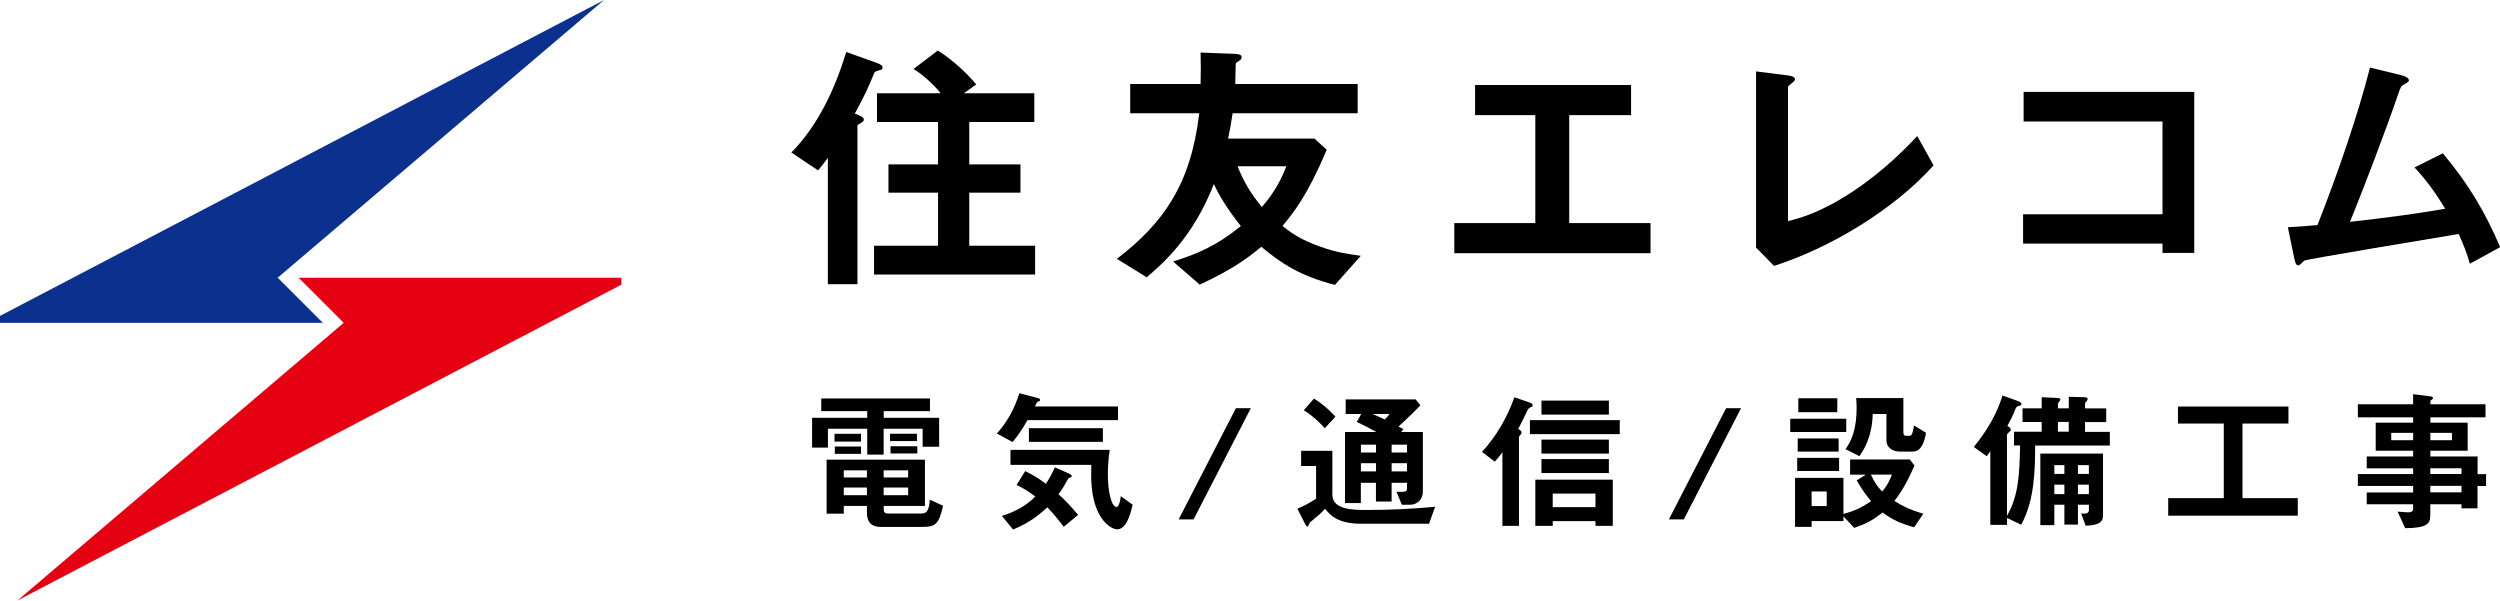
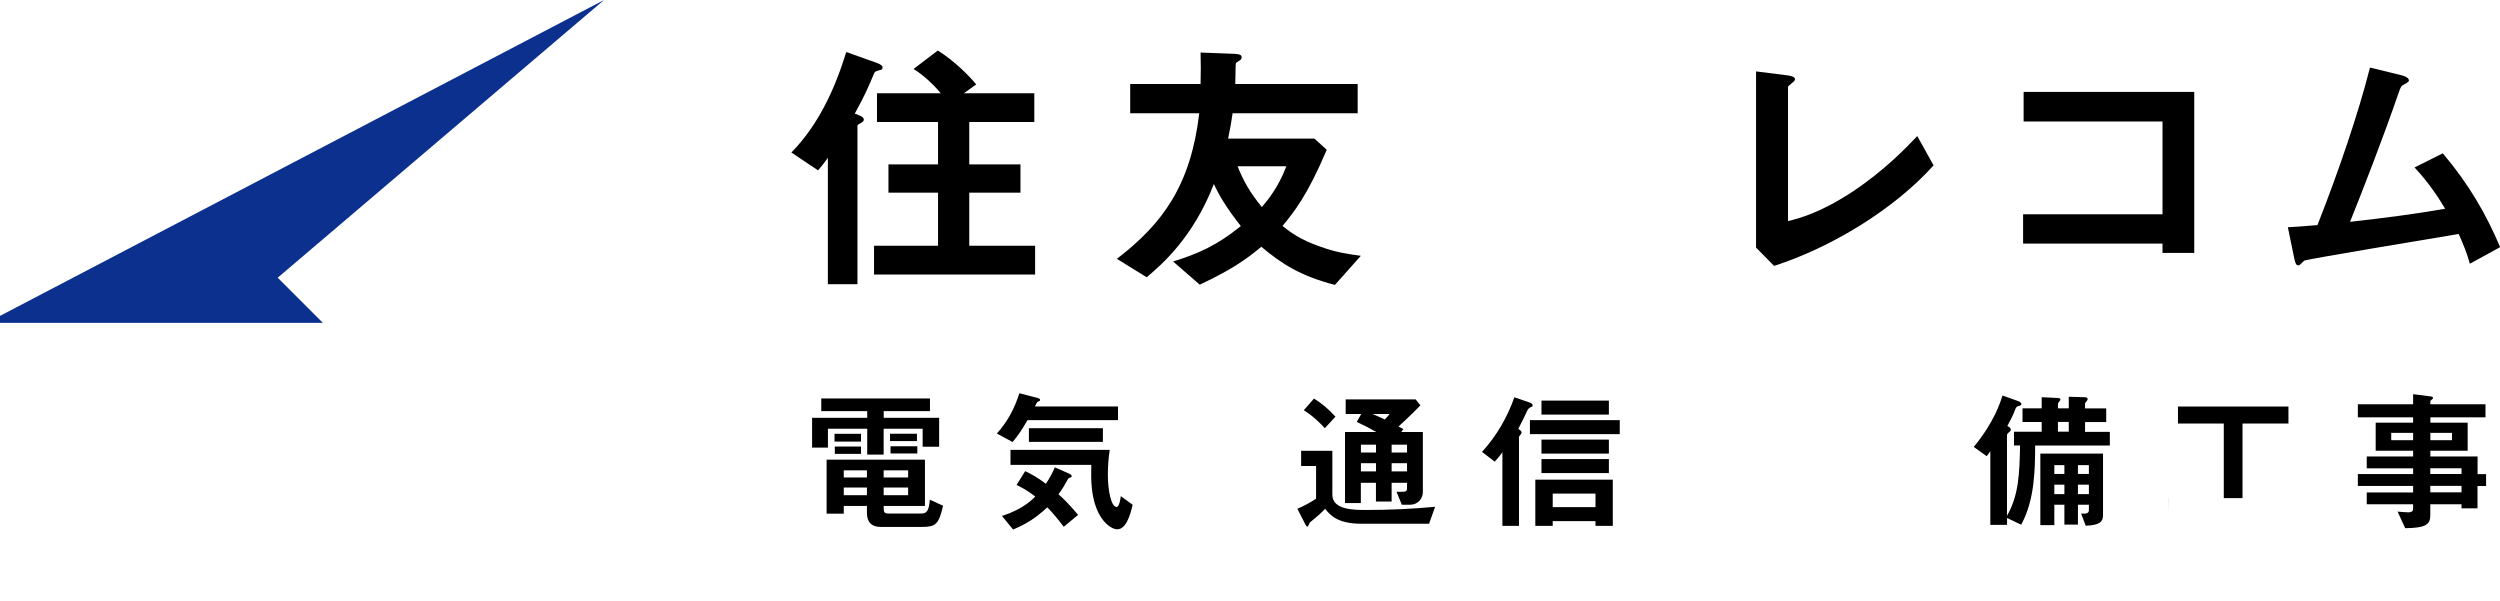
<svg xmlns="http://www.w3.org/2000/svg" id="_レイヤー_2" viewBox="0 0 337.86 81.16">
  <defs>
    <style>.cls-1{fill:#0b308e;}.cls-2{fill:#e50012;}</style>
  </defs>
  <g id="_フッダー">
    <polygon class="cls-1" points="81.63 0 0 42.69 0 43.63 43.63 43.63 37.53 37.53 81.63 0" />
-     <polygon class="cls-2" points="2.35 81.16 83.98 38.47 83.98 37.53 40.35 37.53 46.45 43.63 2.35 81.16" />
    <path d="M118.91,9.47c-.58.18-.65.18-.76.4-.83,1.98-1.19,2.85-2.63,5.48.83.32,1.22.47,1.22.83,0,.14-.11.29-.43.47-.4.22-.43.22-.43.36v21.4h-4v-17.08c-.36.5-.79,1.08-1.33,1.69l-3.6-2.41c3.67-3.75,5.87-8.57,7.42-13.58l4.04,1.44c.72.25.86.43.86.68,0,.22-.14.29-.36.32ZM118.12,37.1v-3.89h8.65v-7.17h-6.7v-3.82h6.7v-5.73h-8.25v-3.89h8.61c-.97-1.19-2.38-2.49-3.67-3.28l3.28-2.49c2.38,1.48,4.39,3.6,5.19,4.58l-1.66,1.19h9.51v3.89h-8.79v5.73h6.92v3.82h-6.92v7.17h8.9v3.89h-21.76Z" />
    <path d="M180.4,38.5c-4.75-1.22-7.31-2.95-9.94-5.15-2.12,1.76-4.03,3.1-8.32,5.12l-3.6-3.13c3.31-1.04,5.87-2.12,9.15-4.79-1.95-2.45-3.03-4.32-3.64-5.69-2.81,7.24-6.99,10.84-9.08,12.61l-4.03-2.49c6.2-4.76,9.98-9.94,11.13-19.67h-9.33v-3.96h9.51c.04-1.66.04-2.63,0-4.25l4.68.18c.72.04.87.22.87.47,0,.22-.14.36-.29.43-.43.29-.47.29-.5.43-.04.04-.04,2.31-.07,2.74h16.54v3.96h-16.9c-.18,1.26-.32,2.02-.61,3.42h11.67l1.66,1.51c-2.63,6.23-4.47,8.47-5.98,10.3,1.15.9,2.38,1.84,5.15,2.81,2.31.83,3.96,1.01,5.44,1.22l-3.5,3.93ZM167.25,22.47c.79,1.98,1.66,3.53,3.28,5.51.72-.83,2.23-2.63,3.31-5.51h-6.59Z" />
-     <path d="M196.54,34.22v-4.07h10.95v-14.59h-8.14v-4.07h21.08v4.07h-8.36v14.59h10.99v4.07h-26.51Z" />
    <path d="M239.77,35.95l-2.45-2.49V9.65l4.29.54c.25.04.97.14.97.5,0,.14-.04.22-.36.5-.54.43-.58.47-.58.61v18.08c1.44-.36,4.36-1.08,8.86-4.07,4.25-2.85,7.06-5.8,8.61-7.42l2.2,3.96c-5.44,6.05-13.94,11.13-21.54,13.58Z" />
    <path d="M292.25,34.18v-1.26h-18.84v-3.96h18.84v-12.54h-18.77v-4h23.06v21.76h-4.29Z" />
    <path d="M333.79,35.66c-.43-1.55-.79-2.38-1.51-4.04-3.46.58-20.61,3.42-20.86,3.6-.07.04-.5.47-.54.5-.07.07-.14.14-.29.14-.29,0-.4-.32-.54-.97l-.86-4.18c.86-.04,1.91-.11,4-.29,2.81-7.13,5.51-15.02,7.1-21.29l4.25,1.04c.32.07,1.01.32,1.01.68,0,.18-.07.22-.68.58-.36.18-.43.29-.76,1.26-1.91,5.58-4.94,13.4-6.52,17.29,5.12-.58,8.9-1.08,12.86-1.77-.9-1.48-2.12-3.42-4.14-5.58l3.82-1.91c3.53,4.18,5.84,8.18,7.75,12.68l-4.07,2.23Z" />
    <path d="M124.69,60.37v-2.43h-5.27v3.5h-2.22v-3.5h-5.31v2.55h-2.14v-4.03h7.45v-.9h-6.21v-1.71h14.69v1.71h-6.25v.9h7.49v3.91h-2.22ZM124.56,71.21h-5.55c-1.23,0-1.85-.66-1.85-1.89v-.95h-3.13v1.05h-2.32v-7.3h13.29v6.25h-5.57v.41c0,.41.1.62.6.62h4.46c.68,0,1.05-.25,1.17-1.87l1.79.82c-.58,2.57-1.05,2.86-2.88,2.86ZM112.78,59.68v-1.05h3.58v1.05h-3.58ZM112.82,61.34v-.99h3.54v.99h-3.54ZM117.16,63.56h-3.13v.97h3.13v-.97ZM117.16,65.89h-3.13v1.03h3.13v-1.03ZM122.73,63.56h-3.31v.97h3.31v-.97ZM122.73,65.89h-3.31v1.03h3.31v-1.03ZM120.28,59.61v-.99h3.64v.99h-3.64ZM120.35,61.28v-.97h3.62v.97h-3.62Z" />
    <path d="M138.86,56.78c-.78,1.36-1.32,2.14-2.02,2.96l-2.12-1.15c1.48-1.65,2.41-3.44,3.04-5.45l2.51.66c.08.02.29.08.29.23,0,.06-.02.1-.04.14-.04.02-.25.12-.29.14-.1.06-.12.12-.37.62h11.23v1.85h-12.24ZM143.76,71.19c-.91-1.19-1.46-1.83-2.22-2.63-1.73,1.6-3,2.32-4.63,3l-1.5-1.83c1.09-.37,3.02-1.07,4.5-2.63-1.15-.88-1.85-1.23-2.53-1.56l1.17-1.87c.8.39,1.58.8,2.8,1.71.49-.76.8-1.3,1.21-2.22l1.95.86c.1.04.33.17.33.33,0,.1-.1.14-.16.17-.1.04-.27.1-.31.16-.66,1.15-.74,1.32-1.32,2.12.54.47,1.32,1.21,2.65,2.78l-1.95,1.62ZM151,71.54c-.64,0-1.77-.68-2.53-2.2-1.07-2.14-1.03-4.57-.99-6.52h-10.92v-2.02h13.41c-.16,1.11-.25,2.22-.25,3.35,0,2.08.43,4.36,1.19,4.36.35,0,.53-1.13.56-1.46l1.6,1.17c-.35,1.52-.92,3.31-2.08,3.31ZM139.05,59.72v-1.85h10v1.85h-10Z" />
-     <path d="M161.31,70.19h-2.02l7.73-15.02h2.02l-7.73,15.02Z" />
    <path d="M193.13,70.78h-9.17c-3.21,0-4.22-1.19-4.88-2.02-.68.72-1.11,1.07-2.08,1.87-.12.27-.21.54-.31.54-.12,0-.18-.14-.25-.25l-1.11-2.16c.78-.33,1.79-.86,2.53-1.36v-4.42h-2.02v-2.06h4.22v5.94c0,2.06,2.94,2.06,4.59,2.06,3.11,0,6.21-.14,9.3-.43l-.82,2.28ZM179.04,57.87c-.56-.62-1.52-1.6-2.84-2.43l1.38-1.58c1.07.68,1.95,1.4,2.9,2.45l-1.44,1.56ZM190.54,68.21h-1.09l-.72-1.75c1.28.02,1.42.02,1.42-.49v-.72h-2.08v2.53h-2.12v-2.53h-2.04v2.74h-2.14v-9.61h4.22c-.86-.49-1.73-.95-2.63-1.36l.6-1.07h-2.1v-1.97h9.46l.64.8c-.47.49-1.34,1.38-2.96,2.86.1.04.55.29.66.35l-.29.39h2.92v8.1c0,.84-.6,1.73-1.75,1.73ZM185.96,60.09h-2.04v1.07h2.04v-1.07ZM185.96,62.6h-2.04v1.11h2.04v-1.11ZM185.5,55.95c.27.1,1.4.64,1.65.74.33-.33.54-.6.64-.74h-2.28ZM190.15,60.09h-2.08v1.07h2.08v-1.07ZM190.15,62.6h-2.08v1.11h2.08v-1.11Z" />
    <path d="M206.92,55.01q-.37.14-.51.47c-.49,1.07-.58,1.21-1.23,2.49.21.12.45.27.45.49,0,.08-.04.14-.1.23-.12.14-.25.31-.25.37v12.01h-2.24v-9.96c-.23.35-.41.58-1.03,1.28l-1.73-1.32c1.95-2.12,3.41-4.65,4.38-7.38l2.04.7c.19.08.43.17.43.39,0,.12-.08.19-.21.23ZM206.76,58.67v-1.89h12.14v1.89h-12.14ZM215.62,71.07v-.64h-5.78v.64h-2.35v-6.25h10.47v6.25h-2.34ZM208.32,56.03v-1.89h9.11v1.89h-9.11ZM208.32,61.3v-1.89h9.11v1.89h-9.11ZM208.32,63.93v-1.89h9.11v1.89h-9.11ZM215.62,66.71h-5.78v1.83h5.78v-1.83Z" />
-     <path d="M227.56,70.19h-2.02l7.73-15.02h2.02l-7.73,15.02Z" />
-     <path d="M241.94,58.38v-1.79h7.57v1.79h-7.57ZM258.68,71.26c-1.87-.53-2.92-1.01-4.26-2-1.3,1.03-2.08,1.46-3.83,2.08l-1.46-1.56v.64h-4.3v.78h-2.24v-6.62h6.54v4.88c1.48-.41,2.39-.82,3.74-1.73-.62-.74-1.13-1.4-1.95-2.8l1.23-.78h-2.12v-2.06h8.06l.64.82c-1.17,2.67-1.91,3.74-2.71,4.79,1.05.66,1.91,1.13,3.91,1.73l-1.25,1.83ZM242.88,63.65v-1.77h5.66v1.77h-5.66ZM242.95,61.03v-1.77h5.53v1.77h-5.53ZM243.03,55.71v-1.89h5.27v1.89h-5.27ZM246.87,66.42h-2.04v1.97h2.04v-1.97ZM258.58,61.03h-1.81c-1.05,0-1.83-.58-1.83-1.52v-3.56h-1.85c-.1,3.29-1.34,5.04-1.81,5.7l-1.87-.95c.37-.53.7-1.05,1.01-2,.37-1.13.49-2.34.49-3.54,0-.41,0-.55-.06-1.36h6.38v4.59c0,.45.18.51.35.51h.47c.37,0,.45-.43.62-1.4l1.62.99c-.1.62-.45,2.53-1.71,2.53ZM252.84,64.14c.43.95.84,1.56,1.52,2.28.33-.39.84-.99,1.32-2.28h-2.84Z" />
    <path d="M275.04,60.19c-.02,3.23-.04,7.34-1.89,10.72l-1.91-.91v.93h-2.26v-9.96c-.23.37-.35.49-.49.68l-1.75-1.25c2.78-3.37,3.6-6.05,3.89-6.95l2.12.76s.43.17.43.37c0,.06-.04.21-.23.25-.45.1-.47.17-.66.64-.16.47-.56,1.28-1.01,2.1.31.16.47.29.47.49,0,.14-.08.23-.27.37-.21.19-.25.27-.25.35v10.94c1.6-2.82,1.69-5.68,1.77-9.52h-.82v-1.85h3.74v-1.32h-2.59v-1.85h2.59v-1.5l2.1.1c.29.02.43.06.43.19s-.1.23-.17.31c-.06.08-.16.21-.16.35v.55h1.46v-1.56l2.1.06c.25,0,.45.06.45.23,0,.12-.06.21-.14.31-.17.19-.21.25-.21.33v.64h2.86v1.85h-2.86v1.32h3.35v1.85h-10.1ZM281.87,71.05l-.62-1.65c.6.06,1.05,0,1.05-.43v-.76h-1.48v2.69h-1.83v-2.69h-1.36v2.76h-1.89v-9.67h8.47v8.33c0,.88-.43,1.34-2.34,1.42ZM278.99,62.86h-1.36v1.19h1.36v-1.19ZM278.99,65.5h-1.36v1.28h1.36v-1.28ZM279.58,57.02h-1.46v1.32h1.46v-1.32ZM282.3,62.86h-1.48v1.19h1.48v-1.19ZM282.3,65.5h-1.48v1.28h1.48v-1.28Z" />
-     <path d="M293.02,69.69v-2.37h7.51v-10.08h-6.19v-2.3h14.93v2.3h-6.21v10.08h7.47v2.37h-17.5Z" />
+     <path d="M293.02,69.69v-2.37h7.51v-10.08h-6.19v-2.3h14.93v2.3h-6.21v10.08h7.47h-17.5Z" />
    <path d="M334.82,65.66v3.04h-2.16v-.55h-4.22v1.48c0,1.19-.51,1.73-3.39,1.75l-1.03-2.24c.54.04,1.11.1,1.46.1.33,0,.64-.1.64-.47v-.62h-6.27v-1.6h6.27v-.88h-7.47v-1.6h7.47v-.78h-6.27v-1.6h6.27v-.78h-5.06v-3.79h5.06v-.72h-7.47v-1.77h7.47v-1.36l2.43.31c.1.02.25.06.25.19s-.04.14-.23.29c-.04.02-.12.08-.12.18v.39h7.45v1.77h-7.45v.72h5.04v3.79h-5.04v.78h6.38v2.39h1.15v1.6h-1.15ZM326.12,58.5h-2.96v.99h2.96v-.99ZM331.37,58.5h-2.92v.99h2.92v-.99ZM332.66,63.28h-4.22v.78h4.22v-.78ZM332.66,65.66h-4.22v.88h4.22v-.88Z" />
  </g>
</svg>